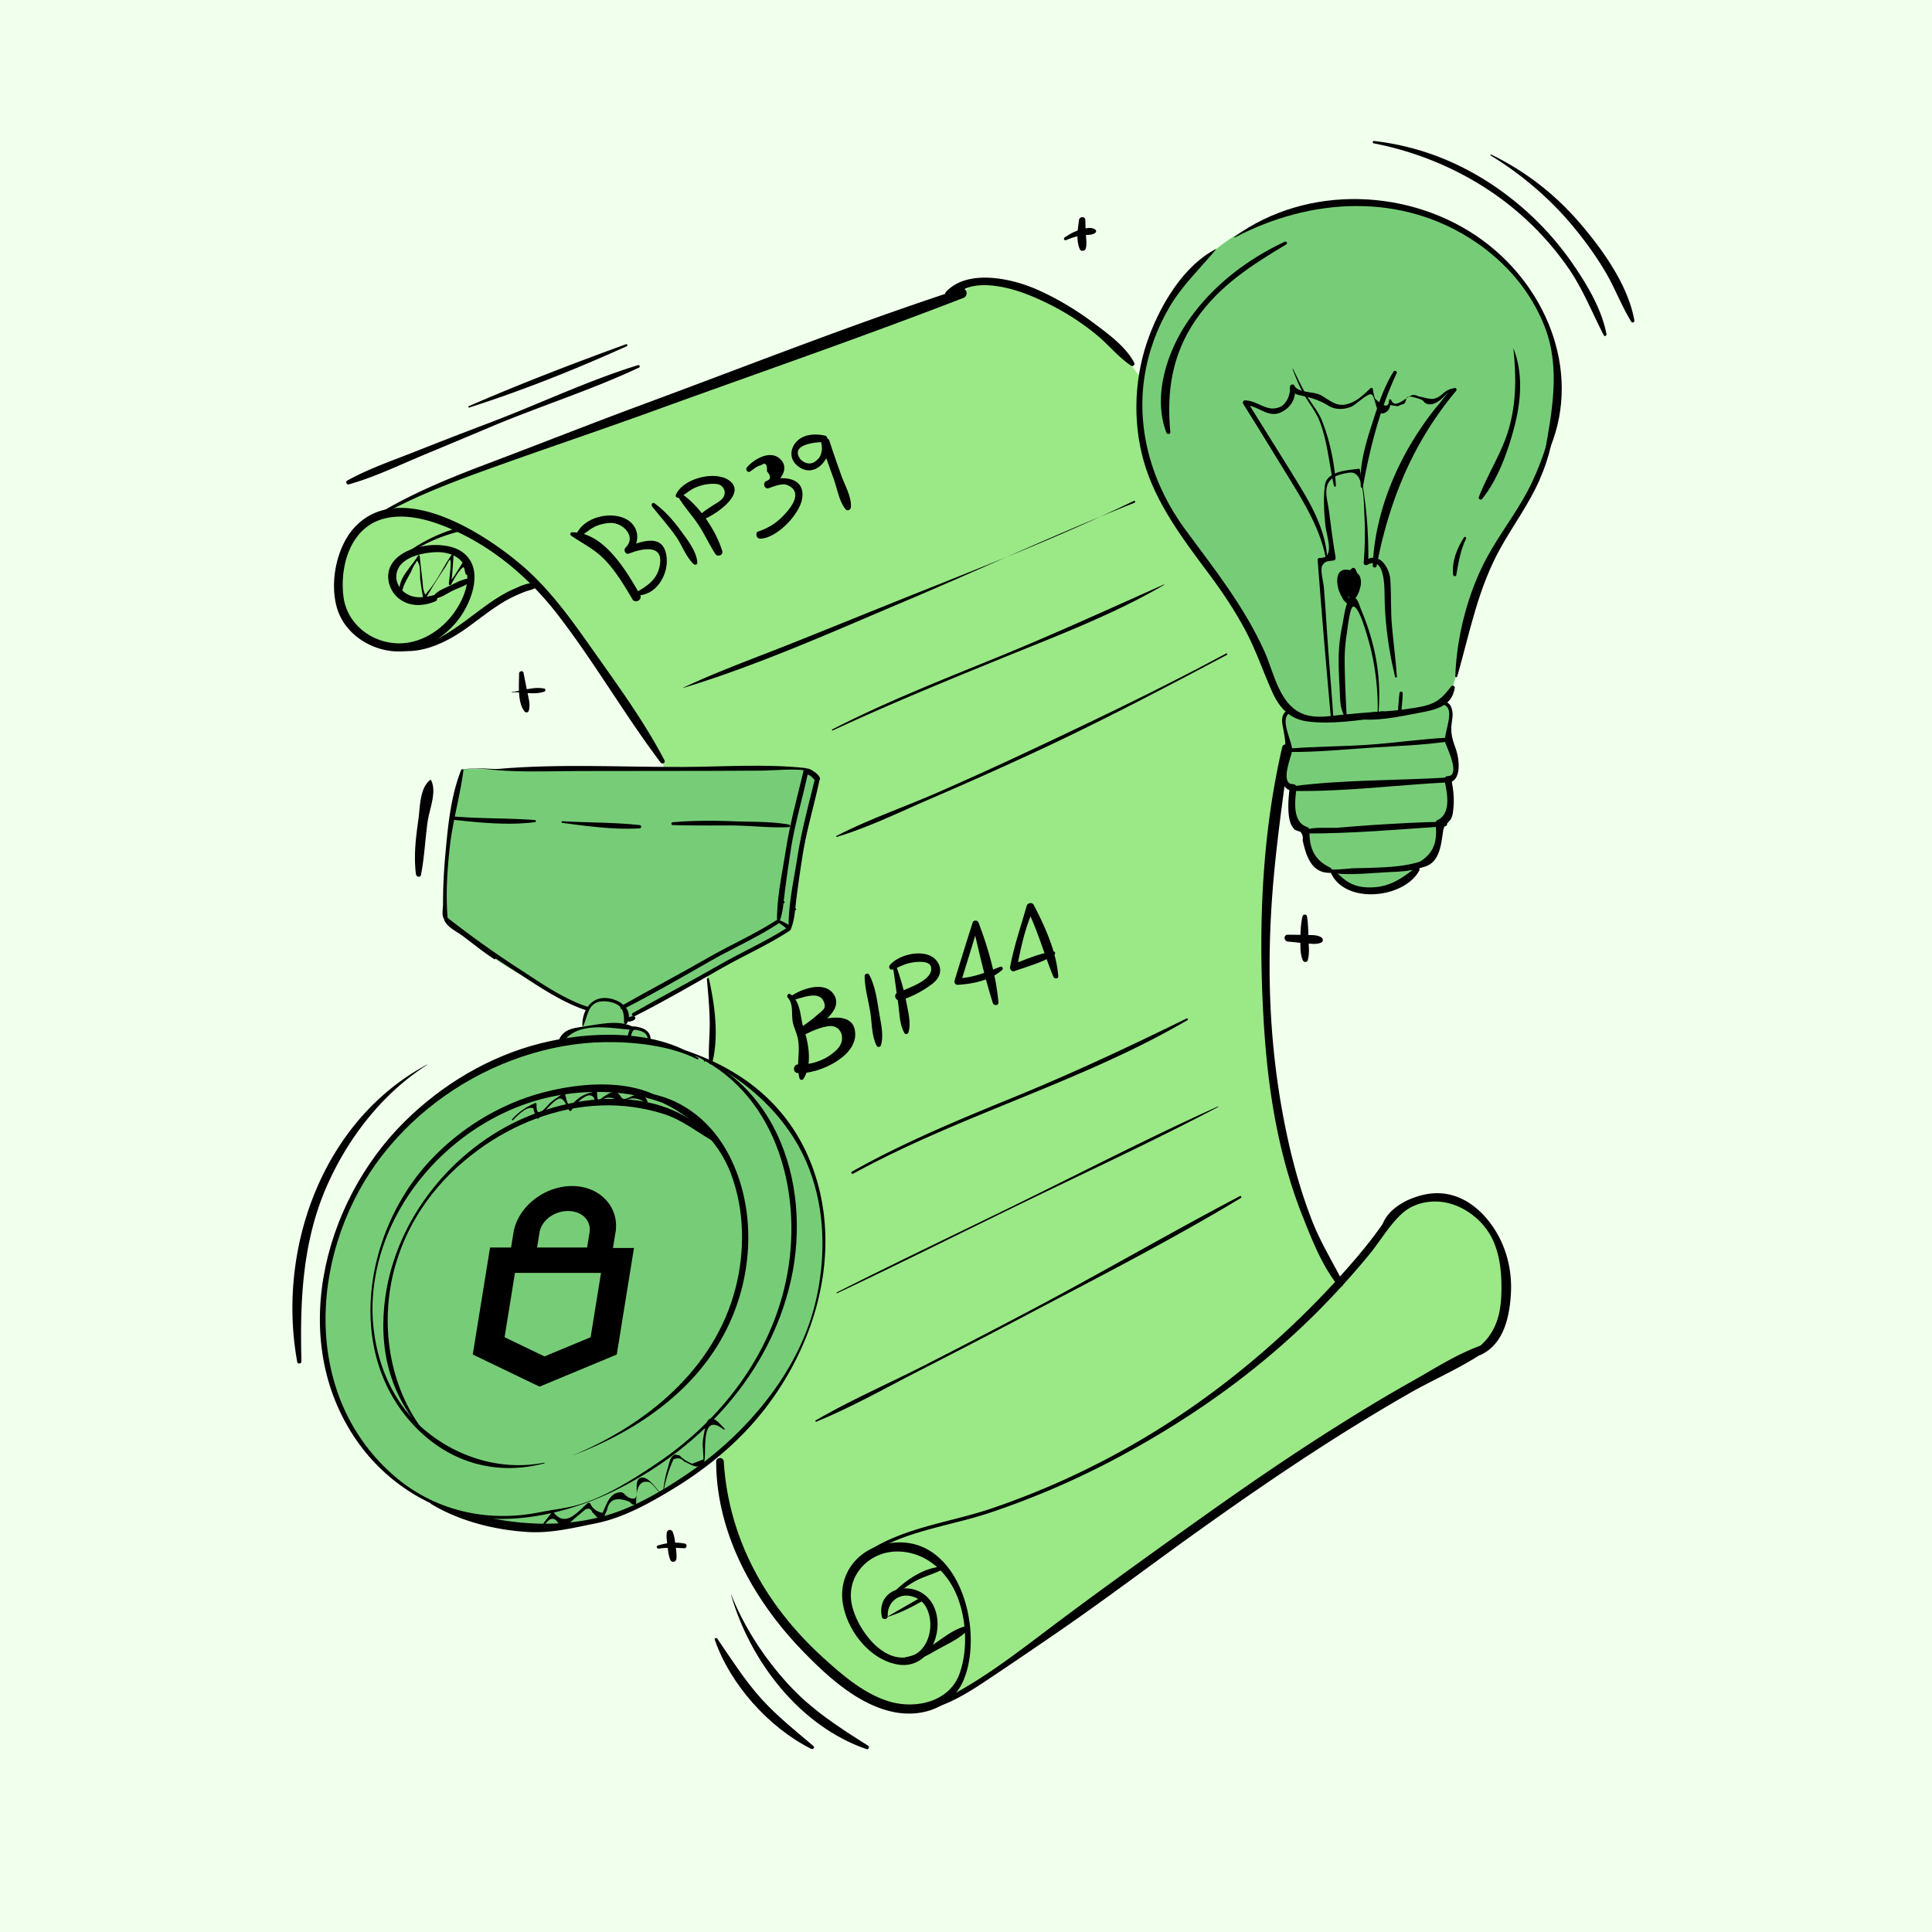
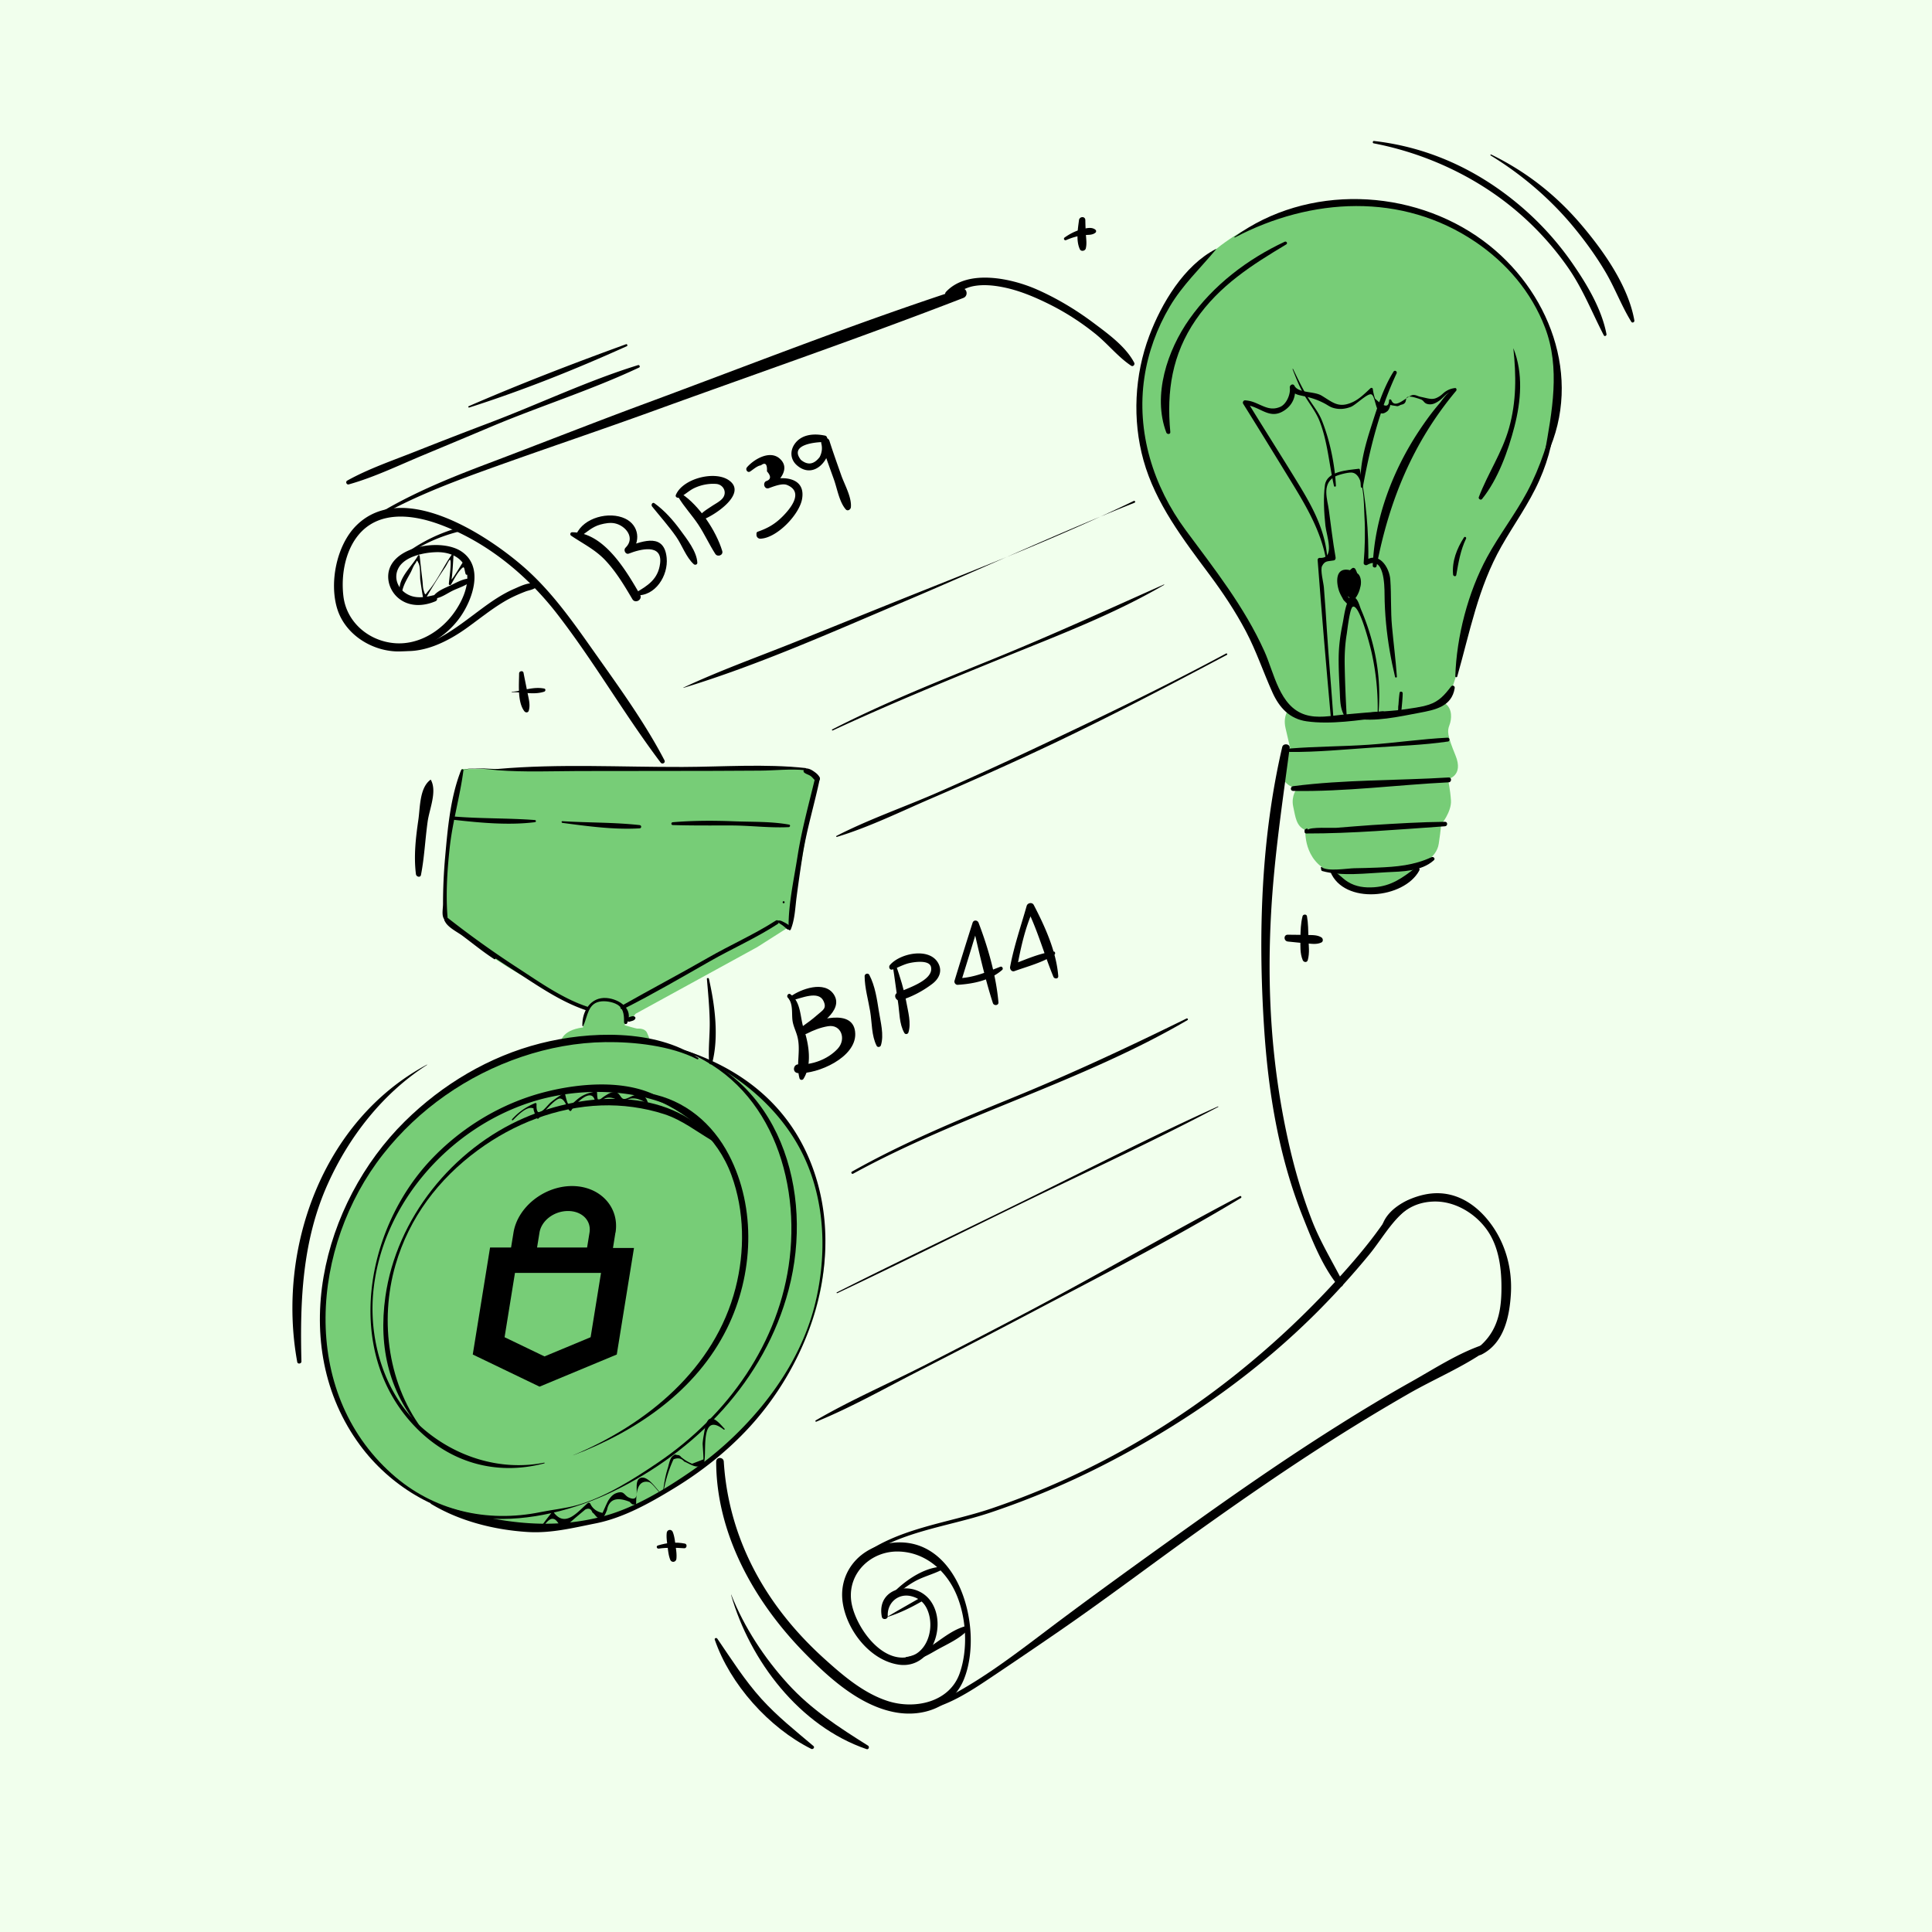
<svg xmlns="http://www.w3.org/2000/svg" fill="none" viewBox="0 0 370 370">
  <path fill="#F1FFED" d="M0 0h370v370H0z" />
  <g clipPath="url(#svg-trezor-usage-07)">
-     <path fill="#9BE887" d="M181.969 324.284s-5.984 8.01-18.247-.294c-12.263-8.305-26.132-26.869-25.915-45.842l-1.678-75.188s.583-9.174-.728-16.314l-8.468-40.633s-13.574-23.887-24.67-34.663l-1.462 1.02s-4.86 1.77-8.029 4.368c-3.17 2.598-6.862 6.114-13.724 6.846-6.863.726-15.475-1.02-14.308-14.418 0 0 1.167-8.592 10.074-11.358 0 0 4.234-3.348 22.192-9.757 17.959-6.408 86.425-31.458 86.425-31.458l3.356-2.329s17.958-.726 31.532 17.917c0 0-1.606 12.96 4.09 22.14 5.695 9.175 14.747 22.285 14.747 22.285s4.961 8.304 5.84 11.214c.878 2.911 3.067 6.847 3.067 6.847l.294 2.622s-.439 1.602.295 3.348c.728 1.746-.583 4.224-.583 4.224s-4.673 23.304-3.356 52.579c1.311 29.275 13.869 48.356 13.869 48.356l10.512-12.529s5.696-7.134 14.164-1.896c8.468 5.244 9.051 21.847 3.651 26.365 0 0-26.427 13.542-45.985 27.967-19.564 14.418-47.885 34.08-47.885 34.08l-7.446 4.951-1.606-.438-.018-.012Z" />
    <path fill="#77CD77" d="M242.26 42.313s-13.43 4.08-20.587 20.244c-7.151 16.165-1.75 30.583 5.257 40.051 7.006 9.468 13.141 18.205 15.18 24.031 2.044 5.826 3.795 8.736 3.795 8.736l1.022.294s-1.311 1.308-.728 3.786c.584 2.478.878 3.786.878 3.786s-1.9 5.244-1.022 6.408c.878 1.164 2.333 1.308 2.333 1.308s-1.166 1.458-.727 3.499c.439 2.04.583 3.786 2.333 4.512 0 0-.439 5.826 4.818 8.01 0 0 4.089 3.786 8.756 3.642 4.673-.144 8.174-4.95 8.174-4.95s3.356-1.164 3.795-4.08c.439-2.91.439-3.642.439-3.642s2.045-2.478 1.9-4.662c-.144-2.185-.583-4.081-.583-4.081s3.067-.582 1.461-4.512c-1.606-3.93-1.606-4.662-1.167-5.826.44-1.164.584-3.06-.727-4.08 0 0 2.484-4.95 3.211-11.358.728-6.408 6.863-20.245 11.824-27.529 4.962-7.284 10.513-24.175 2.484-37.579-8.029-13.398-27.298-25.195-52.119-16.02v.012ZM156.419 148.929s-3.94 20.971-5.034 28.399l-6.351 4.044-23.324 12.781-.878 1.2-.878.108-.33.876s2.189.654 2.411.654c.223 0 1.426-.108 1.859.762.433.87.763 2.076.763 2.076s6.791 1.53 11.061 3.606c4.27 2.076 19.492 9.396 21.789 29.605 0 0 5.365 23.592-19.708 45.115 0 0-19.378 19.446-46.094 13.434 0 0-27.701-6.552-29.674-35.065-1.972-28.513 18.945-52.105 45.33-56.803 0 0 0-2.406 4.27-2.952l1.094-3.714s-17.188-6.991-24.418-14.749l-3.067-2.514s-.655-18.024 3.176-28.513h11.715l50.803-.438 3.831.438 1.642 1.638.012.012Z" />
    <path fill="#000" d="M259.394 137.577c3.849.744 8.552-.342 12.383-1.056 3.05-.57 6.249-1.188 6.814-4.734.073-.444-.439-.654-.709-.3-1.191 1.56-2.262 2.826-4.228 3.462-1.546.504-3.326.69-4.92.93-3.031.462-6.411.294-9.334 1.188-.229.072-.265.45 0 .504l-.006.006ZM297.868 78.727c-1.136 5.292-2.862 10.734-5.424 15.517-2.31 4.302-5.329 8.19-7.663 12.486-3.644 6.708-5.833 15.18-6.074 22.789-.006.216.313.252.367.048 2.454-8.617 3.987-17.023 8.462-24.925 2.394-4.23 5.287-8.172 7.259-12.636 1.973-4.465 2.875-8.587 3.098-13.279 0-.012-.019-.012-.019 0h-.006Z" />
    <path fill="#000" d="M236.503 45.469c14.584-7.657 31.983-8.64 46.003.822 6.026 4.062 10.771 9.624 13.381 16.434 2.983 7.788 1.335 16.165-.066 24.085-.048.27.349.498.487.204 6.863-14.76.385-31.597-12.269-40.921-13.706-10.105-33.697-10.879-47.608-.744-.073.054-.012.162.072.12ZM232.848 47.695c-6.104 3.162-10.404 10.398-12.744 16.608-2.839 7.53-3.272 16.092-1.112 23.85 2.291 8.233 7.626 15.169 12.653 21.919 2.569 3.45 4.95 7.026 6.959 10.83 2.009 3.805 3.338 7.843 5.1 11.743 1.311 2.898 3.29 5.04 6.537 5.496 4.577.648 9.948-.198 14.507-.792.697-.09.733-1.182 0-1.122-2.502.204-5.004.384-7.5.63-2.496.246-4.926.756-7.283.018-4.944-1.56-5.936-7.986-7.819-12.15-3.879-8.587-9.526-15.691-15.077-23.203-6.213-8.4-9.473-18.817-7.903-29.245.716-4.776 2.394-9.396 4.853-13.554 2.46-4.158 5.828-7.308 8.877-10.974.03-.036-.006-.084-.048-.06v.006Z" />
-     <path fill="#000" d="M246.854 135.921c-.733.282-1.082.678-1.263 1.464-.168.744.066 1.644.199 2.37.313 1.722.553 3.012.168 4.662-.493 2.1-1.521 6.714 1.69 7.068l-.655-.654c-.229 1.776-.68 6.156.661 7.692.078.084.223.282.289.378.349.15.71.277 1.082.379.421.474.566 1.026.445 1.656.644 2.772 1.552 6.156 5.058 6.222.5.012.74-.744.265-.972-3.163-1.542-4.041-3.744-4.029-7.201 0-.294-.199-.522-.464-.612-2.862-.966-2.303-5.088-1.996-7.542.042-.354-.337-.654-.656-.654-2.688 0-.21-5.562-.18-6.498.06-1.62-2.58-6.174-.373-7.188.319-.144.09-.696-.241-.57ZM276.507 134.973c2.37.828-.138 5.538.265 7.194.18.732 3.061 6.414.493 6.462a.664.664 0 0 0-.632.828c.529 2.352 1.365 6.402-1.389 7.627-.181.084-.337.348-.313.546.349 3.492-.186 5.688-3.284 7.578-.409.252-.282 1.038.265.972 3.789-.438 4.018-4.128 4.475-7.098.234-1.56 1.497-1.452 1.804-3.157.415-2.298.216-4.566-.289-6.822l-.631.828c2.784-.354 2.189-4.62 1.533-6.498-.511-1.476-.938-2.568-.854-4.26.042-.924.337-1.908.205-2.832-.151-1.02-.469-1.692-1.474-1.974-.391-.108-.541.468-.168.6l-.006.006Z" />
    <path fill="#000" d="m252.965 166.18.072.444c.018.09.108.168.192.192 3.711 1.038 8.402.426 12.209.234 3.08-.156 6.76-.132 9.172-2.31.331-.3-.09-.75-.451-.582-3.404 1.578-6.67 1.842-10.375 1.998-1.467.06-2.934.096-4.408.12-1.287.018-5.178.684-6.219-.204-.096-.078-.216 0-.198.114l.006-.006Z" />
    <path fill="#000" d="M254.799 166.989c2.604 6.301 14.061 5.155 16.996-.246.265-.48-.324-.858-.715-.552-2.484 1.938-4.631 3.492-7.897 3.727-1.774.126-3.512-.073-5.052-1.033-1.161-.726-1.756-1.626-2.989-2.154-.156-.066-.421.048-.337.258h-.006ZM250.213 158.685l-.259.138c-.072.036-.114.12-.114.204v.294c0 .162.138.3.301.3 8.786.018 17.814-.774 26.588-1.38.548-.036.56-.864 0-.858-4.624.042-9.267.336-13.88.618-2.316.144-4.619.366-6.935.534-.764.054-5.028-.192-5.467.39.109-.144-.096-.3-.228-.228l-.006-.012ZM247.655 151.473c9.869.18 19.925-1.158 29.788-1.65.596-.03.596-.966 0-.93-9.857.606-19.997.402-29.788 1.668-.566.072-.608.9 0 .912ZM247.025 144.009c5.208.042 10.465-.48 15.661-.828 4.848-.324 9.839-.468 14.639-1.176.415-.06.319-.75-.096-.732-5.022.252-10.056 1.002-15.084 1.35-5.028.348-10.092.318-15.12.726-.415.036-.433.654 0 .66ZM289.823 66.71c.559 5.201.601 10.163-.824 15.258-1.329 4.74-4.072 8.706-5.792 13.242-.126.342.391.648.62.36 3.055-3.762 5.009-9.228 6.206-13.872 1.263-4.89 1.708-10.219-.198-14.989 0-.006-.018-.006-.018 0h.006ZM280.367 102.926c-1.371 2.142-2.315 4.542-2.087 7.116.03.324.548.456.614.084.415-2.4.806-4.746 1.87-6.966.126-.264-.234-.48-.397-.228v-.006ZM246.03 46.296c-7.169 3.354-13.664 8.317-18.247 14.809-4.21 5.952-7.115 14.604-4.42 21.738.144.378.806.366.764-.102-.728-7.8.336-14.868 4.871-21.48s10.868-10.579 17.333-14.455c.331-.198.042-.672-.301-.51ZM255.366 137.553c-.385-5.64-.897-11.274-1.257-16.92-.175-2.725-.343-5.449-.572-8.167-.072-.864-.734-3.36-.337-4.086.572-1.05 1.059-.84 2.25-1.056.27-.048.373-.348.331-.582-.53-3.006-.879-6.018-1.288-9.042-.282-2.1-1.329-4.788.915-6.3.637-.426 2.634-.936 3.41-.9 2.568.12 2.357 6.3 2.484 8.334.18 2.988.096 5.988-.145 8.97-.03.342.397.54.668.384 3.247-1.878 3.32 3.852 3.332 5.61.012 1.89.114 3.78.294 5.659.325 3.432.921 6.828 1.72 10.176.049.192.361.156.349-.048-.228-3.198-.637-6.372-.932-9.564-.283-3.013-.114-6.025-.331-9.031-.174-2.382-2.237-5.55-4.877-3.564l.667.384c.097-6.012-.427-12.006-1.624-17.898-.018-.072-.108-.156-.186-.144-2.177.276-6.122.456-6.495 3.12-.343 2.436-.169 5.346.09 7.782.204 1.926 1.949 6.384-1.107 6.168-.198-.012-.397.186-.385.384.764 10.116 1.63 20.233 2.544 30.337.03.312.512.318.494 0l-.012-.006ZM267.89 134.949c-.114.372-.09.81.151 1.128.042.06.138.006.102-.06-.193-.342-.307-.666-.235-1.068 0-.012-.012-.018-.018 0ZM268.099 136.323c.084 0 .09-.138 0-.138s-.09.138 0 .138Z" />
    <path fill="#000" d="M268.375 136.251c.09-1.158.241-2.328.259-3.492 0-.33-.548-.426-.596-.078-.168 1.176-.21 2.382-.307 3.57-.03.414.608.408.644 0ZM254.218 107.21c-.307-5.304-2.64-9.75-5.371-14.238-3.277-5.389-6.687-10.705-9.977-16.087l-.379.66c2.923.27 4.619 2.988 7.512 1.038 1.593-1.074 2.243-2.736 1.972-4.59l-.89.372c.596 1.116 1.359 1.236 2.532 1.488 1.516.324 2.665.684 4.066 1.422.547.288.956.624 1.558.816 1.166.372 2.327.264 3.458-.168.956-.366 3.181-2.646 3.921-2.394.992.342.698 5.034 3.031 3.252.535-.408.62-1.374.65-1.38-.698.198 1.804.402 1.118.396.518.006.614-.216.999-.3 1.828-.39-.584-2.514 3.68-1.008.602.216.578.702 1.263.882.89.234 1.606-.174 2.322-.666.547-.378 1.431-1.488 2.039-1.596-.626.114-1.678 1.728-2.045 2.154-1.426 1.662-2.725 3.456-3.933 5.28-5.01 7.566-8.487 16.663-8.847 25.777-.018.414.649.516.733.096 2.406-12.534 6.971-23.695 15.234-33.565.151-.18.079-.57-.222-.534-.704.09-1.203.276-1.798.654-.379.246-.68.6-1.053.852-1.371.924-1.912.54-3.759.168-.499-.102-.848-.372-1.401-.348-1.089.054-3.416 2.922-4.168 1.008-.072-.186-.397-.246-.445 0-.024 1.476-.92 1.362-2.694-.33a10.28 10.28 0 0 1-.421-1.854c-.036-.204-.307-.24-.439-.114-1.035.954-2.081 2.028-3.368 2.634-2.755 1.284-3.855.054-6.021-1.236-1.443-.858-4.426-.432-5.172-1.872-.277-.534-.956-.126-.89.372.168 1.236-.631 3.15-1.846 3.672-1.678.714-2.851.042-4.355-.612-.83-.366-1.425-.57-2.351-.642-.331-.024-.547.39-.379.66 3.067 4.902 6.08 9.834 9.105 14.76 3.026 4.927 5.774 9.601 6.785 15.151.024.12.222.096.216-.03h.03Z" />
    <path fill="#000" d="M266.877 71.173c-1.991 3.168-3.121 6.912-4.258 10.453-1.137 3.54-2.34 7.68-2.003 11.592.018.204.343.282.385.054 1.371-7.5 3.206-14.803 6.459-21.757.181-.39-.348-.714-.583-.342ZM247.543 70.7c.583 1.505 1.167 2.993 1.931 4.421 1.016 1.89 2.459 3.534 3.247 5.544 1.54 3.949 1.823 8.305 2.755 12.403.048.204.379.162.367-.048-.211-4.074-1.155-8.682-2.677-12.474-.583-1.465-1.533-2.659-2.387-3.967-1.221-1.872-2.165-3.912-3.146-5.922-.024-.048-.114-.012-.09.042ZM257.909 137.169c-.187-3.252-.325-6.51-.385-9.768-.036-2.005.06-3.979.391-5.965.102-.606.565-4.938 1.148-5.226 1.281-.642 3.338 7.524 3.615 8.76.866 3.877 1.275 7.969 1.143 11.935 0 .096.144.096.15 0 .427-4.836.054-9.42-1.215-14.113a44.746 44.746 0 0 0-2.069-5.982c-.391-.912-.589-2.214-1.588-2.574-.222-.078-.445.06-.571.234-.896 1.248-1.125 3.624-1.425 5.088-.415 2.01-.686 4.026-.728 6.078-.042 2.305.096 4.621.21 6.919.085 1.704.067 3.234.981 4.704.09.144.343.096.331-.09h.012Z" />
    <path fill="#000" d="M259.136 114.992c-.794.402-3.705-4.812-1.047-4.956 2.244-.12 2.274 3.534.614 4.368-.614.306-1.011-.078-1.143-.618a2.924 2.924 0 0 1-.03-1.164c.114-.624.427-1.236.896-1.668.541-.492 1.546-.138 1.486.666-.048.612-.987 1.182-1.329.498-.139-.276-.031-1.422.619-.384.265.42-.235 1.026-.577 1.188l.493.066c-.956-.966-.854-2.61.27-3.408l-.595-.156c.361.69.595 1.416.583 2.202 0 .228.067.876-.228.876-.523 0-.595-1.092-.535-1.44l-.716.288c.842.582.932 1.638.349 2.43h.866c-.475-.642-1.071-1.692-.854-2.532.198-.768.276.636.282.708.012.402.031 1.104-.312 1.368l.589-.156c-.415-.084-.571-1.056-.619-1.404-.048-.21-.06-.42-.042-.636.384.09.541.336.469.738l.553.42a2.646 2.646 0 0 1-.114-1.56c.06.672 1.112.69 1.064 0-.048-.69-.679-1.248-1.413-.942-1.053.438-.878 1.956-.638 2.808.073.252.295.402.554.42 1.762.114 1.311-3.312-.475-3.252-2.051.072-1.245 4.188.24 4.548 1.907.462 1.564-3.972.439-4.686-.902-.57-1.431.318-1.539 1.11-.181 1.284.192 2.52.968 3.546.234.312.631.324.866 0 .908-1.254.535-2.928-.728-3.774-.24-.162-.667-.012-.716.288-.156.93.53 3.576 1.991 2.736 1.359-.78.427-3.558-.114-4.554-.102-.192-.409-.294-.596-.156-1.551 1.134-1.774 3.354-.409 4.734.139.138.325.138.494.066 1.07-.492 1.395-2.088.475-2.898s-1.823.024-1.684 1.086c.144 1.122 1.227 2.556 2.321 1.332.68-.762.704-3.018-.409-3.444-1.347-.522-2.574 1.392-2.826 2.448-.217.906-.121 3.168 1.215 3.246 1.335.078 2.327-2.16 2.393-3.198.084-1.368-.878-2.814-2.273-3.048-2.586-.432-2.382 2.454-1.804 4.08.342.972 1.906 3.912 3.175 2.244.229-.3-.198-.612-.475-.474h-.024ZM128.158 211.355c-6.369-4.921-16.69-4.074-23.985-2.172-8.288 2.154-15.914 6.804-21.754 13.038-12.407 13.242-16.478 36.187-3.458 50.443 6.64 7.266 15.734 10.092 25.29 7.584.084-.024.048-.15-.036-.132-8.414 1.68-17.165-1.152-23.51-6.804-6.988-6.234-10.007-16.302-9.255-25.44 1.389-16.885 14.277-31.651 30.233-36.793 8.203-2.64 18.271-2.766 26.318.546.145.06.277-.168.157-.264v-.006Z" />
    <path fill="#000" d="M109.779 278.707c12.19-4.638 23.575-12.373 29.469-24.331 5.028-10.206 5.66-22.968.349-33.187-3.139-6.036-8.426-10.512-15.186-11.784-.415-.078-.559.474-.174.624 7.193 2.814 13.141 7.644 15.847 15.036 2.52 6.883 2.586 14.599.77 21.655-3.969 15.39-16.9 26.017-31.081 31.969-.012 0-.006.024 0 .018h.006Z" />
    <path fill="#000" d="M136.711 218.291c-8.937-10.194-24.815-9.174-36.278-4.212-13.79 5.964-24.514 19.278-26.625 34.225-1.389 9.81.752 18.882 7.518 26.244.06.066.15-.03.096-.096-7.09-8.904-8.798-21.426-5.683-32.185 2.616-9.048 8.227-16.452 15.781-21.996 6.856-5.034 15.066-8.262 23.624-8.568 4.018-.144 8.24.426 12.077 1.674 3.422 1.116 6.242 3.372 9.31 5.166.162.096.306-.114.192-.246l-.012-.006Z" />
-     <path fill="#000" d="M133.687 202.589c-8.221-5.575-20.971-5.119-30.209-2.766-9.803 2.49-18.746 7.836-25.927 14.916-15.968 15.744-22.71 42.907-8.595 62.042 5.66 7.668 14.645 13.236 24.25 14.004 8.077.648 16.888-1.626 24.105-5.106 15.973-7.704 29.139-21.313 33.721-38.671 4.968-18.805-1.666-41.059-22.108-46.561-.084-.024-.12.108-.036.132 17.441 5.208 24.322 23.52 22.349 40.351-1.901 16.206-11.878 30.126-25.23 39.175-4.601 3.12-10.122 6.642-15.516 8.154-2.25.63-4.649.852-6.941 1.32-10.29 2.112-20.605-.24-28.531-7.338-17.76-15.895-15.487-43.597-1.642-61.202 6.808-8.652 16.094-15.126 26.529-18.648 5.154-1.74 10.591-2.748 16.033-2.814 5.443-.066 12.468.654 17.592 3.282.18.096.325-.156.156-.27Z" />
+     <path fill="#000" d="M133.687 202.589c-8.221-5.575-20.971-5.119-30.209-2.766-9.803 2.49-18.746 7.836-25.927 14.916-15.968 15.744-22.71 42.907-8.595 62.042 5.66 7.668 14.645 13.236 24.25 14.004 8.077.648 16.888-1.626 24.105-5.106 15.973-7.704 29.139-21.313 33.721-38.671 4.968-18.805-1.666-41.059-22.108-46.561-.084-.024-.12.108-.036.132 17.441 5.208 24.322 23.52 22.349 40.351-1.901 16.206-11.878 30.126-25.23 39.175-4.601 3.12-10.122 6.642-15.516 8.154-2.25.63-4.649.852-6.941 1.32-10.29 2.112-20.605-.24-28.531-7.338-17.76-15.895-15.487-43.597-1.642-61.202 6.808-8.652 16.094-15.126 26.529-18.648 5.154-1.74 10.591-2.748 16.033-2.814 5.443-.066 12.468.654 17.592 3.282.18.096.325-.156.156-.27" />
    <path fill="#000" d="M82.541 288.007c5.467 3.318 12.173 4.998 18.536 5.388 4.475.276 8.654-.786 13.003-1.65 5.334-1.062 10.404-3.912 15.011-6.721 4.962-3.018 9.575-6.624 13.598-10.818 12.444-12.978 19.288-32.935 13.027-50.359-4.198-11.676-13.153-19.003-24.79-22.777-.085-.03-.121.102-.036.132 9.731 3.714 18.656 10.849 23.118 20.407 4.042 8.658 4.348 18.768 2.123 27.955-1.96 8.082-6.381 15.474-11.872 21.654a65.94 65.94 0 0 1-11.884 10.542c-4.89 3.372-10.717 6.931-16.473 8.521-11.367 3.138-22.247 1.032-33.235-2.568-.174-.054-.27.198-.12.288l-.006.006Z" />
-     <path fill="#000" d="M134.932 203.314c.174 0 .174-.27 0-.27-.175 0-.175.27 0 .27ZM120.793 198.484c.114-.312.204-.672.355-.966.24-.468.715-.276 1.178-.174.836.18 1.835.732 1.684 1.746-.054.36.5.516.554.15.192-1.23-.734-2.106-1.853-2.418-.415-.114-1.317-.378-1.726-.168-.475.246-.607 1.23-.764 1.668-.126.36.439.51.572.156v.006Z" />
-     <path fill="#000" d="M121.325 196.69c-2.845-1.524-6.784-.468-9.845-.048-2.154.3-3.964.69-4.601 3.018-.121.432.499.702.727.306 2.659-4.62 9.328-3 13.568-2.73.295.018.403-.414.151-.552v.006Z" />
    <path fill="#000" d="M111.704 196.492c.86-1.884.86-4.476 3.489-4.722 1.022-.096 2.55.18 3.356.852.95.786.962 2.064.968 3.186 0 .294.445.45.583.156 1.323-2.76-1.509-4.626-3.897-4.83-3.055-.264-4.751 2.49-4.673 5.304 0 .084.132.138.174.048v.006Z" />
    <path fill="#000" d="M119.342 193.264c5.653-2.856 11.132-6.042 16.635-9.18 4.294-2.448 8.847-4.446 12.997-7.152.397-.258.03-.9-.373-.642-4.162 2.676-8.721 4.668-13.009 7.134-5.491 3.156-11.102 6.096-16.605 9.228-.397.228-.048.816.361.612h-.006ZM150.076 172.984c.253 0 .253-.39 0-.39-.252 0-.252.39 0 .39Z" />
-     <path fill="#000" d="M149.227 176.65c.787-1.92.848-4.188 1.118-6.24.355-2.676.728-5.346 1.155-8.016.788-4.939 2.255-9.679 3.278-14.563.12-.57-.746-.816-.878-.24-1.209 5.034-2.587 9.972-3.386 15.097-.698 4.47-1.817 9.396-1.696 13.908.006.252.33.27.415.054h-.006ZM121.549 194.615c5.653-2.857 11.132-6.043 16.635-9.181 4.294-2.448 8.847-4.446 12.997-7.152.397-.258.03-.9-.373-.642-4.162 2.676-8.72 4.668-13.009 7.134-5.491 3.156-11.102 6.096-16.605 9.228-.397.228-.048.817.361.613h-.006ZM152.283 174.328c.253 0 .253-.39 0-.39-.252 0-.252.39 0 .39Z" />
    <path fill="#000" d="M151.441 178c.788-1.92.848-4.188 1.119-6.24.355-2.676.728-5.346 1.155-8.016.788-4.938 2.255-9.679 3.277-14.563.121-.57-.745-.816-.878-.24-1.208 5.034-2.586 9.973-3.386 15.097-.697 4.47-1.816 9.396-1.696 13.908.006.252.331.27.415.054h-.006ZM112.95 192.957s.011-.017 0-.017-.011.017 0 .017ZM112.545 192.82c-4.871-1.638-9.118-4.668-13.388-7.446a181.92 181.92 0 0 1-13.303-9.504c-.41-.324-.998.234-.584.582 4.217 3.558 8.86 6.618 13.49 9.6 4.343 2.796 8.649 5.82 13.593 7.464.445.15.637-.552.192-.702v.006Z" />
    <path fill="#000" d="M85.776 176.386c-.45-4.602-.156-9.366.337-13.956.541-5.046 1.985-9.895 2.64-14.893.036-.264-.349-.264-.433-.06-2.05 5.082-2.586 11.191-3.067 16.627a101.48 101.48 0 0 0-.409 8.97c0 1.236-.47 2.766.734 3.426.084.042.216-.012.204-.114h-.006Z" />
    <path fill="#000" d="M88.135 147.969c.698-1.338 5.93-.558 7.235-.456 5.106.384 10.273.168 15.391.15 11.619-.036 23.239.012 34.858-.078 2.809-.018 5.816-.384 8.619-.078.27.03.27-.39 0-.42-7.711-.834-15.788-.228-23.528-.204-11.692.036-23.684-.648-35.34.378-1.437.126-6.483-.696-7.253.702 0 .012.012.018.018.012v-.006Z" />
    <path fill="#000" d="M154.022 147.957c.361.3.848.39 1.239.672.391.282.631.726 1.04.966.385.228.758-.144.692-.534-.09-.558-.692-1.014-1.131-1.32-.463-.324-1.064-.648-1.636-.558-.336.054-.457.564-.204.774ZM148.927 176.434c.181.33.457.468.764.666.355.234.692.54 1.016.822.403.348.999-.258.584-.582a6.806 6.806 0 0 0-1.209-.756c-.361-.186-.698-.372-1.107-.27-.054.012-.078.078-.048.126v-.006ZM121.622 194.764c-.319-.318-.872-.036-1.233.066-.524.15-.289.984.222.816.253-.084.566-.138.794-.276.187-.108.409-.408.211-.606h.006ZM85.063 175.99c.228 1.41 2.417 2.412 3.476 3.198 2.02 1.506 3.987 3.126 6.104 4.494.18.12.403-.162.235-.306-1.546-1.326-3.242-2.49-4.872-3.708s-3.181-2.76-4.931-3.69c-.007 0-.013 0-.013.012ZM87.025 157.018c5.016.558 10.387 1.068 15.415.438.253-.03.265-.384 0-.408-5.124-.39-10.278-.246-15.415-.672-.415-.036-.403.594 0 .642ZM107.708 157.593c4.848.636 9.887 1.338 14.783 1.044.409-.024.397-.582 0-.624-4.884-.54-9.875-.444-14.783-.744-.21-.012-.198.294 0 .318v.006ZM128.834 158.008c3.705.108 7.409.078 11.12.078 3.711 0 7.434.504 11.108.318.259-.012.349-.426.066-.48-3.452-.63-7.09-.498-10.585-.636-3.903-.156-7.806-.15-11.703.18-.343.03-.355.528 0 .54h-.006ZM82.917 114.02c-1.275.312-2.749.552-4.042.15-2.4-.744-3.74-3.276-2.526-5.442 1.215-2.166 4.806-2.922 7.217-2.982 3.098-.078 5.96 1.458 5.93 4.938-.018 2.262-1.094 4.554-2.345 6.384-2.556 3.738-6.928 6.492-11.584 6.108-4.943-.408-9.19-4.002-9.797-8.97-.607-4.968.794-10.986 5.088-13.716 3.952-2.508 9.184-1.584 13.316-.066 8.997 3.312 16.731 9.666 22.547 17.178 7.073 9.144 12.835 19.207 19.787 28.423.325.432.998.066.74-.432-3.831-7.338-8.811-14.154-13.58-20.917-4.072-5.772-8.138-11.568-13.52-16.224-7.11-6.156-23.077-16.584-31.912-7.806-3.783 3.762-5.202 10.956-3.645 15.966 1.462 4.698 6.165 7.812 10.976 8.124 4.812.312 9.768-2.562 12.594-6.594 2.418-3.456 4.559-9.672.169-12.558-3.525-2.316-11.506-1.242-13.514 2.802-1.023 2.058-.301 4.614 1.395 6.084 2.057 1.782 4.823 1.686 7.187.678.668-.282.18-1.29-.475-1.128h-.006ZM135.382 187.492c.228 2.664.481 5.34.535 8.016.054 2.676-.313 5.388-.102 8.047.024.306.475.408.565.078 1.329-5.023.529-11.185-.619-16.189-.049-.21-.403-.168-.385.054l.006-.006ZM137.156 279.913c.024 13.848 7.289 26.76 16.768 36.481 4.697 4.818 10.651 10.266 17.507 11.532 5.383.996 11.006-1.02 13.159-6.294 4.072-9.979-1.341-28.963-15.167-25.921-5.257 1.158-8.811 5.76-8.041 11.154.769 5.394 5.274 11.113 10.705 11.929 6.303.948 9.406-7.507 6.176-12.127-2.977-4.26-10.542-2.856-9.376 2.988.127.63 1.173.492 1.131-.15-.156-2.508 1.985-4.464 4.541-3.804 1.846.474 2.856 1.68 3.35 3.468.902 3.246-.518 7.609-4.222 8.209-5.293.858-10.128-6.361-10.676-10.837-.643-5.316 3.819-9.534 9.058-9.408 5.238.126 9.214 3.774 11.114 8.268 1.901 4.494 2.219 10.428.614 15.037-1.961 5.61-8.667 6.99-13.797 5.322-4.619-1.5-8.522-4.842-12.071-8.04-3.325-2.995-6.375-6.301-9.021-9.907-6.044-8.244-9.665-17.688-10.296-27.9-.054-.918-1.444-.936-1.444 0h-.012ZM181.932 56.85c1.461-.75 2.76-1.703 4.402-2.033 1.847-.373 3.861-.186 5.69.174 3.121.606 6.152 1.89 8.985 3.3a48.426 48.426 0 0 1 8.751 5.628c2.375 1.908 4.342 4.434 6.868 6.12.379.252.77-.228.583-.582-1.624-3.102-5.004-5.526-7.77-7.602-3.35-2.514-7.013-4.716-10.844-6.408-4.811-2.125-13.255-4.015-17.417.438-.487.522.126 1.296.752.972v-.006ZM283.67 259.44c4.318-2.136 5.401-7.152 5.677-11.568.313-5.011-1.082-10.027-4.222-13.999-2.73-3.456-6.519-5.772-11.048-5.298-3.47.36-8.306 2.55-9.376 6.168-.156.516.589 1.02.962.558 2.388-2.97 4.788-5.034 8.817-5.19 4.03-.156 7.927 2.178 10.206 5.304 2.472 3.384 2.935 7.885 2.851 11.965-.09 4.5-1.101 8.106-4.739 10.932-.68.528.186 1.47.872 1.128ZM245.563 143.061c-4.048 17.436-4.625 35.659-3.495 53.437.794 12.535 2.779 24.859 7.452 36.577 1.786 4.476 3.705 9.421 6.766 13.189.433.528 1.179-.144.902-.696-2.003-3.955-4.294-7.633-5.912-11.791-1.96-5.034-3.464-10.254-4.619-15.528-3.187-14.49-4.047-28.753-3.217-43.549.595-10.597 2.147-20.947 3.548-31.453.108-.804-1.239-.972-1.419-.192l-.006.006Z" />
    <path fill="#000" d="M68.393 101.48c8.089-5.406 17.35-8.85 26.469-12.12 10.103-3.625 20.279-7.033 30.377-10.699 19.745-7.17 39.67-14.022 59.259-21.606 1.07-.414.649-2.13-.488-1.758-20.328 6.63-40.325 14.538-60.376 21.96-10.056 3.72-20.01 7.662-30.035 11.448-8.914 3.367-17.568 6.925-25.387 12.463-.186.132-.012.444.18.312ZM164.739 298.903c7.055-5.598 16.587-6.432 24.911-9.222a158.678 158.678 0 0 0 22.68-9.625c14.891-7.728 28.712-17.424 40.505-29.376a156.069 156.069 0 0 0 9.347-10.363c2.814-3.414 5.039-7.878 9.141-9.894.547-.27.151-1.062-.397-.948-3.139.678-4.931 3.27-6.706 5.742-2.574 3.588-5.485 6.948-8.468 10.206a167.97 167.97 0 0 1-18.981 17.719c-14.043 11.22-29.8 19.938-46.838 25.729-8.595 2.922-18.356 3.762-25.621 9.594-.307.246.126.672.433.432l-.006.006ZM176.615 327.614c4.685-.792 8.865-3.48 12.75-6.078 4.522-3.024 9.027-6.084 13.508-9.168 9.021-6.217 17.754-12.853 26.667-19.213 8.654-6.174 17.405-12.216 26.39-17.898a377.723 377.723 0 0 1 13.845-8.347c4.878-2.802 10.369-5.082 14.945-8.316.536-.378.235-1.362-.475-1.128-4.859 1.59-9.484 4.626-13.935 7.128-4.709 2.64-9.334 5.437-13.905 8.311-9.003 5.658-17.772 11.688-26.438 17.856-8.763 6.24-17.514 12.522-26.138 18.949-8.805 6.552-17.08 13.41-27.293 17.658-.162.066-.102.288.073.258l.006-.012ZM109.387 102.596c2.309 1.56 4.649 2.682 6.592 4.764 2.05 2.196 3.608 4.806 5.124 7.38.553.948 2.026.09 1.473-.858-2.634-4.548-6.892-11.946-13.009-11.946-.367 0-.463.468-.18.66Z" />
    <path fill="#000" d="M121.794 114.002c3.711.258 6.207-3.786 5.882-7.152-.439-4.644-4.246-3.414-7.59-2.124l.65 1.116c2.038-2.028 1.684-5.244-1.005-6.522-3.055-1.458-7.963-.198-9.358 3-.15.342.18.816.565.564 1.335-.87 2.43-1.992 4.03-2.424.878-.24 1.894-.426 2.803-.228 2.014.432 3.987 2.754 2.02 4.668-.451.438.006 1.368.65 1.116 2.105-.828 6.447-1.992 5.978 1.872-.373 3.054-2.376 4.278-4.751 5.664-.223.126-.109.438.126.456v-.006ZM124.868 96.98c1.558 1.938 3.206 3.774 4.631 5.814 1.131 1.626 1.907 3.948 3.368 5.256.241.216.698.084.68-.282-.103-2.172-2.021-4.56-3.266-6.264-1.407-1.92-3.007-3.72-4.944-5.124-.379-.276-.709.288-.463.594l-.006.006ZM129.919 95.222c1.101 1.842 2.611 3.438 3.801 5.226 1.191 1.788 2.093 3.81 3.266 5.628.433.672 1.576.258 1.329-.558-1.148-3.822-4.396-8.713-7.758-10.933-.397-.263-.866.247-.638.637Z" />
    <path fill="#000" d="M130.077 95.294c1.047-.48 1.859-1.344 2.917-1.837 1.281-.6 2.755-.887 4.162-.78 1.407.108 2.189 1.675 1.173 2.82-.517.583-1.371 1.003-2.009 1.435-.95.636-1.828 1.134-2.52 2.034-.246.324.162.756.505.654 2.111-.6 9.148-5.112 5.191-7.705-2.779-1.818-8.805-.204-10.062 2.88-.163.397.343.637.643.499ZM143.671 90.29c.601-.39 1.341-1.087 2.057-1.177.836-.63 1.221-.246 1.155 1.159.842.947.775 1.578-.205 1.89-.661.42-.252 1.614.559 1.326.885-.312 2.544-.996 3.483-.612 3.482 1.416.3 4.872-.812 6-1.468 1.482-2.851 2.274-4.776 2.946-.15.054-.258.18-.258.342v.27a.73.73 0 0 0 .728.732c3.151-.084 7.487-4.608 8.004-7.608.746-4.285-3.885-4.483-6.753-3.469l.559 1.327c1.732-1.105 4.114-3.642 1.906-5.593-1.912-1.686-4.973.156-6.266 1.675-.355.413.102 1.127.613.797l.006-.005ZM157.967 83.42c-2.063-.439-4.475-.264-5.78 1.608-.926 1.325-.824 2.97.403 4.056 3.326 2.934 6.778-1.23 6.267-4.62l-1.576.431c.752 2.329 1.6 4.627 2.424 6.93.632 1.765 1.023 4.297 2.268 5.725.36.408.938.042.98-.408.186-1.89-1.215-4.338-1.834-6.09-.77-2.19-1.558-4.375-2.262-6.589-.325-1.025-1.726-.581-1.576.433.241.9.139 1.776-.3 2.628-1.101 1.44-2.298 1.62-3.603.54-2.345-2.976 2.917-3.408 4.421-3.408.697 0 .884-1.093.168-1.243v.007ZM150.869 191.057c1.112 1.212.685 3.108.932 4.566.168.96.601 1.806.866 2.736.788 2.766-.283 5.514.451 8.154.096.348.571.396.758.096 1.684-2.688 1.034-6.666.072-9.522-.77-2.28-.475-5.124-2.574-6.679-.391-.288-.806.318-.505.649Z" />
    <path fill="#000" d="M151.652 191.584c1.823-.414 5.107-1.938 6.063.126.673 1.452-.145 1.728-1.275 2.73-.866.768-1.81 1.452-2.755 2.124-.836.6-.126 1.866.812 1.392 1.299-.66 2.652-1.194 4.102-1.428 2.496-.402 3.518 2.466 1.852 4.29-1.84 2.016-4.937 3.198-7.59 3.012l.818.618c-.036-.276-.138-.39-.391-.504-1.287-.582-1.786 1.494-.427 1.572 3.747.21 11.067-2.994 10.928-7.554-.156-5.058-7.53-2.652-10.104-1.404l.812 1.392c1.985-1.368 7.163-4.356 5.221-7.452-1.763-2.808-6.394-1.074-8.372.378-.349.252-.151.81.3.708h.006ZM165.586 186.94c.018 2.262.686 4.506 1.058 6.738.373 2.232.241 4.638 1.245 6.612.181.354.716.246.818-.108.614-2.016-.066-4.422-.385-6.474-.372-2.352-.727-4.878-1.84-7.008-.222-.432-.902-.222-.896.24ZM170.984 185.02c.367 2.286.632 4.584.993 6.87.306 1.968.216 4.194 1.221 5.94.186.324.667.24.775-.102.56-1.782-.066-3.984-.396-5.802-.446-2.424-1.179-4.746-1.985-7.068-.133-.384-.668-.228-.602.168l-.006-.006Z" />
    <path fill="#000" d="M170.907 185.68c1.052-.366 2.02-.93 3.109-1.206.884-.222 3.957-.738 4.282.714.572 2.58-4.745 4.14-6.471 4.962-.806.384-.235 1.662.601 1.416 2.147-.618 4.331-1.788 6.105-3.138 1.233-.936 1.948-2.298 1.233-3.804-1.588-3.312-7.422-2.088-9.346.204-.295.354-.031 1.026.493.846l-.006.006ZM191.213 191.95c-.457-5.118-1.979-10.446-3.807-15.234-.205-.534-.956-.582-1.143 0a880.327 880.327 0 0 0-3.458 11.1c-.114.372.199.81.601.786 2.978-.18 6.231-.84 8.529-2.856.264-.234-.012-.738-.355-.606-2.779 1.074-5.13 2.106-8.174 2.22l.602.786c1.149-3.702 2.297-7.398 3.398-11.112h-1.143c1.179 5.004 2.31 10.176 3.885 15.066.175.552 1.119.492 1.065-.144v-.006ZM202.669 186.934c-.367-4.698-2.532-9.474-4.691-13.62-.301-.582-1.191-.414-1.359.18-1.107 3.906-2.418 7.656-3.17 11.664-.084.456.301 1.008.824.822 2.562-.918 5.341-1.626 7.644-3.12.253-.162.187-.672-.168-.63-2.713.324-5.281 1.53-7.831 2.46l.824.822c.704-3.84 1.564-7.896 3.236-11.448h-1.287c2.075 4.242 3.265 8.664 5.046 12.996.18.444.974.456.932-.126ZM130.897 131.733c14.44-4.392 28.543-10.722 42.43-16.597 14.663-6.21 29.145-12.96 43.94-18.852.247-.096.102-.456-.144-.342-14.314 6.93-29.272 12.732-44.031 18.636-7.132 2.857-14.247 5.755-21.38 8.599-6.965 2.778-14.049 5.316-20.833 8.508-.025.012-.006.054.018.048ZM159.499 139.881c10.819-5.01 21.825-9.528 32.867-14.022 10.315-4.2 20.948-8.221 30.577-13.849.048-.03 0-.096-.042-.072-10.886 4.86-21.688 9.793-32.742 14.287-10.368 4.218-20.809 8.358-30.775 13.47-.126.066-.018.246.109.192l.006-.006ZM160.268 160.276c6.165-1.855 12.161-4.819 18.073-7.363a786.425 786.425 0 0 0 19.348-8.634c12.641-5.85 24.971-12.324 37.27-18.858.174-.09.018-.354-.157-.264-12.1 6.51-24.508 12.438-36.939 18.294a731.613 731.613 0 0 1-18.229 8.292c-6.423 2.814-13.207 5.136-19.444 8.347-.102.054-.03.216.078.186ZM163.385 224.777c20.611-11.298 43.742-17.544 64.028-29.413.198-.114.024-.408-.181-.306-10.952 5.382-21.831 10.477-33.132 15.097-10.513 4.302-21.038 8.64-30.943 14.226-.259.144-.03.534.228.396ZM160.348 247.656c12.245-5.772 24.333-11.869 36.512-17.767 12.173-5.892 24.478-11.586 36.44-17.898.06-.03.006-.114-.054-.09-12.335 5.556-24.394 11.76-36.53 17.736-12.137 5.982-24.382 11.767-36.459 17.869-.096.048-.012.192.085.144l.006.006ZM156.33 272.268c6.796-2.778 13.31-6.486 19.841-9.822a1817.793 1817.793 0 0 0 20.647-10.716c13.682-7.213 27.581-14.305 40.825-22.303.222-.138.024-.474-.205-.348-13.55 7.122-26.793 14.844-40.331 21.997a1597.9 1597.9 0 0 1-20.136 10.44c-6.88 3.498-14.079 6.618-20.749 10.506-.126.072-.042.306.102.246h.006ZM82.426 149.349c-2.081 1.542-1.955 5.244-2.304 7.644-.499 3.45-.908 6.954-.463 10.428.06.492.848.726.963.132.655-3.366.8-6.804 1.275-10.2.336-2.418 1.834-5.736.631-7.98-.018-.036-.072-.054-.102-.03v.006ZM81.752 203.896c-19.937 10.693-28.79 35.233-24.826 56.948.084.45.806.342.8-.108-.295-11.652.168-23.113 5.016-33.931 4.071-9.096 10.578-17.448 19.047-22.867.03-.018 0-.06-.025-.042h-.011ZM127.689 293.569c-.103.876.06 1.788.168 2.664.108.876.187 1.65.487 2.442.247.654 1.125.534 1.197-.162.084-.846-.048-1.65-.162-2.484-.115-.834-.199-1.794-.53-2.616-.252-.63-1.082-.516-1.16.156Z" />
    <path fill="#000" d="M126.161 296.575c1.611-.234 3.253-.174 4.877-.066.511.036.626-.798.12-.894-1.762-.348-3.452-.162-5.16.36-.397.12-.222.66.169.6h-.006ZM140.004 305.419c3.614 12.637 13.105 25.159 25.951 29.557.403.138.62-.45.283-.666-5.569-3.498-10.886-6.924-15.348-11.832-4.541-4.992-8.342-10.8-10.85-17.071-.006-.018-.036-.012-.03.006l-.006.006ZM136.887 314.018c2.923 8.538 10.392 16.878 18.475 20.91.331.168.74-.276.421-.546-3.434-2.91-6.946-5.694-9.971-9.042-3.212-3.552-5.744-7.59-8.444-11.526-.157-.228-.584-.096-.481.204ZM249.453 175.468c-.343 1.374-.391 2.79-.403 4.2-.012 1.41-.114 2.88.439 4.212.175.426.818.516.963 0 .384-1.374.174-2.802.132-4.212-.042-1.41-.042-2.814-.283-4.2-.072-.438-.746-.402-.848 0Z" />
    <path fill="#000" d="M246.639 180.316c1.179.114 2.357.246 3.536.342.998.084 1.955.264 2.881-.162.403-.186.337-.774 0-.978-.854-.522-1.901-.426-2.881-.456-1.179-.036-2.357-.036-3.536-.054-.854-.012-.818 1.218 0 1.302v.006ZM263.068 27.45c9.888 1.896 19.492 6.33 27.191 12.81a56.588 56.588 0 0 1 10.067 11.029c2.845 4.098 4.553 8.55 6.821 12.924.156.294.565.078.511-.216-.914-4.854-3.801-9.636-6.58-13.644a56.98 56.98 0 0 0-10.621-11.509c-7.915-6.516-17.128-10.686-27.329-11.844-.252-.03-.312.402-.06.45ZM285.474 29.772c5.996 3.654 11.547 8.413 15.997 13.837 2.226 2.712 4.271 5.544 6.045 8.562 1.792 3.06 3.031 6.426 4.889 9.438.199.324.65.102.59-.246-1.161-6.618-5.918-13.338-10.194-18.36-4.872-5.719-10.501-10.117-17.219-13.405-.114-.054-.217.108-.102.174h-.006ZM206.639 42.168c-.228 1.728-.595 3.937.169 5.569.228.485 1.004.335 1.13-.15.217-.859.084-1.717.03-2.587-.06-.942-.102-1.89-.114-2.832-.012-.804-1.119-.75-1.221 0h.006Z" />
    <path fill="#000" d="M204.189 45.978a12.566 12.566 0 0 1 3.224-.93c.83-.126 1.738.066 2.4-.51.144-.126.138-.39 0-.516-.728-.636-1.841-.306-2.707-.084-1.173.294-2.225.852-3.211 1.542-.307.216-.049.648.288.498h.006ZM66.812 92.761c4.841-1.355 9.538-3.636 14.175-5.568 4.373-1.824 8.74-3.648 13.105-5.49 9.328-3.93 19.156-7.002 28.303-11.316.259-.12.079-.546-.198-.462-9.653 2.982-18.975 7.452-28.423 11.034a949.478 949.478 0 0 0-14.206 5.502c-4.348 1.728-8.98 3.3-13.069 5.58-.39.222-.126.847.307.727l.006-.007ZM89.853 78.05c10.308-3.294 20.34-7.303 30.197-11.755.211-.096.06-.45-.156-.372-10.152 3.69-20.232 7.566-30.143 11.875-.139.06-.042.294.102.246v.006ZM99.415 128.967c-.012 2.094-.343 5.484 1.011 7.248.228.3.715.3.836-.108.324-1.098.012-2.184-.205-3.282-.265-1.326-.541-2.646-.794-3.972-.09-.486-.842-.36-.848.114Z" />
    <path fill="#000" d="M98.025 132.573c2.069-.09 4.168.564 6.207-.114.264-.09.312-.522 0-.588-2.117-.432-4.126.462-6.207.618-.054 0-.054.084 0 .084ZM117.88 236.057c.788-4.872-2.965-8.916-8.33-8.916s-10.423 4.044-11.21 8.916l-.464 2.85h-4.023l-3.314 20.497 12.792 6.156 14.789-6.156 3.296-20.407h-4.023l.469-2.94h.018Zm-14.561 0c.373-2.298 2.779-4.134 5.461-4.134 2.683 0 4.493 1.836 4.12 4.134l-.463 2.85h-9.581l.463-2.85Zm9.791 20.035-8.834 3.678-7.644-3.678 1.99-12.318h16.479l-1.991 12.318ZM76.07 124.521c4.781.858 9.677-1.626 13.448-4.344 2.285-1.65 4.48-3.426 6.904-4.885 1.36-.822 2.773-1.458 4.258-2.028.62-.234 1.57-.342 2.057-.87.132-.144.126-.396-.066-.492-1.185-.606-3.091.396-4.144.846-2.333 1.002-4.426 2.454-6.453 3.961-4.968 3.678-9.508 7.518-15.986 7.734-.048 0-.066.078-.012.09l-.006-.012ZM83.237 114.632c1.252-.12 2.388-.996 3.507-1.536 1.215-.582 2.766-.996 3.68-2.004.103-.114.025-.276-.12-.288-1.329-.126-2.712.672-3.879 1.236-1.167.564-2.664 1.074-3.44 2.154-.126.174.042.462.252.438ZM75.48 108.158c3.776-3.18 7.938-5.274 12.731-6.438.463-.114.265-.84-.198-.714a31.185 31.185 0 0 0-12.726 6.966c-.133.12.06.3.192.192v-.006ZM170.055 309.637c2.273-.732 4.372-1.746 6.441-2.94.415-.24.042-.882-.373-.642-2.033 1.176-4.083 2.31-6.092 3.522-.03.018-.012.072.024.06ZM169.904 307.015c1.552-1.524 3.212-2.958 5.094-4.056 1.739-1.014 3.687-1.446 5.443-2.358.253-.132.139-.558-.15-.546-3.993.186-8.36 3.636-10.705 6.642-.175.222.108.528.318.318ZM173.708 317.954c2.111.204 3.898-.948 5.666-1.95 1.984-1.122 4.547-2.208 6.05-3.949.253-.288.018-.762-.385-.66-4.222 1.093-6.958 5.155-11.421 5.935-.373.066-.246.588.084.618l.006.006Z" />
    <path fill="#000" d="M77.08 112.988c.302-1.224.981-2.262 1.57-3.366.265-.498.464-1.122.794-1.572.53-.726.313-.978.716-.18.403.798.229 2.406.343 3.294.168 1.248.379 2.49.59 3.732.023.126.21.138.264.036a86.27 86.27 0 0 1 3.885-6.27c.572-.846 1.13-2.496 1.065-.516-.042 1.218-.24 2.46-.35 3.678-.017.228.314.294.416.114.53-.894 1.04-1.926 1.72-2.718.932-1.086.74-.468 1.07.678.09.312.572.18.488-.132-.187-.684-.367-1.356-.59-2.022-.066-.198-.307-.216-.42-.054-.362.51-1.943 3.27-2.202 3.282.162-.006.39-4.35.415-4.656.018-.198-.247-.228-.343-.09-1.54 2.172-2.766 4.98-4.498 6.966-.584.666-.536 1.044-.89-.18-.163-.576-.15-1.266-.223-1.86a241.903 241.903 0 0 1-.523-4.674c-.018-.156-.229-.246-.32-.084-1.07 1.968-3.674 4.158-3.523 6.534.018.294.463.39.54.072l.007-.012ZM103.331 293.233c.68-.69 1.57-2.412 2.508-2.364.782.036 1.053.996 1.642 1.488.114.096.228.108.367.048.956-.42 1.648-1.14 2.442-1.812.601-.504 1.202-1.002 1.798-1.506.673-.324 1.13-.132 1.365.576.547.336.752 1.158 1.552 1.116.721-.036 1.022-1.116 1.239-1.572.391-2.076 1.84-2.604 4.36-1.584.132.174.295.33.481.456-.114.09 2.075.054.656.048a.08.08 0 0 0 .078-.078c.066-1.206-.132-4.782 2.436-4.224.565.126 1.545 1.494 1.936 1.872a.042.042 0 0 0 .06-.06c-.697-.708-2.303-3.162-3.638-2.574-1.618.714.511 4.818-2.081 3.78-1.053-.42-.92-1.458-2.484-.9-.638.228-1.047.69-1.419 1.224-.253.36-.397.738-.596 1.14l-.637 1.428c-1.137-.228-1.919-.822-2.358-1.782-.114-.186-.343-.198-.499-.066-1.901 1.608-4.234 4.728-6.465 1.794-.121-.156-.301-.156-.421 0-.866 1.122-1.757 2.214-2.49 3.426-.06.102.084.216.168.126ZM127.023 285.907a26.11 26.11 0 0 1 .92-3.763c.295-.906.638-1.794 1.041-2.664.836-.348 1.521-.21 2.039.42.89.324 1.99 1.218 3.037.882.92-.294.77-.39.878-1.284.283-2.412-.595-9.042 3.657-5.724.108.084.264-.054.162-.162-.547-.528-1.84-2.268-2.821-1.89-.794.306-1.046 2.544-1.154 3.102a15.08 15.08 0 0 0-.217 1.578c-.024.294.235 2.94.12 3.096l-2.135.822a7.979 7.979 0 0 1-2.201-1.356c.18.078-.271-.276-.361-.282-.92-.078-.517-.294-1.155.168-.541.39-.739 1.686-.932 2.28-.499 1.554-.764 3.157-.944 4.777 0 .042.06.048.072.012l-.006-.012ZM98.226 214.529c.716-.684 2.749-2.976 4.036-2.196-.379-.228.631 2.04.529 1.794.06.132.283.156.373.048.571-.684 3.181-3.924 4.138-3.792.866.12 1.202 1.578 1.738 2.28.096.126.282.156.373 0 1.034-1.758 4.42-4.824 4.594-1.194.006.168.211.258.337.138.247-.24.499-.474.752-.708.95-.99 2.243-.924 3.879.198-.024.12.114.276.241.18 1.203-1.224 2.718-1.23 4.553-.024.078.168.348.048.294-.126-.264-.846-.661-1.326-1.636-1.494-1.058-.18-2.375 1.014-3.043.81-.619-.186-.649-1.236-1.678-1.296-.649-.036-1.275.372-1.792.69-1.293.81-1.486 1.59-1.57-.6 0-.144-.126-.222-.258-.198-1.227.204-2.322.558-3.32 1.338-1.63 1.278-1.847 2.268-2.532-.798-.036-.156-.241-.234-.373-.15-.83.522-1.63 1.056-2.382 1.68-.8.666-2.863 3.75-2.724.33.006-.168-.175-.234-.307-.174-1.744.75-3.115 1.686-4.384 3.084-.102.114.06.276.168.168l-.006.012Z" />
  </g>
  <defs>
    <clipPath id="svg-trezor-usage-07">
      <path fill="#fff" d="M56 27h257v308H56z" />
    </clipPath>
  </defs>
</svg>